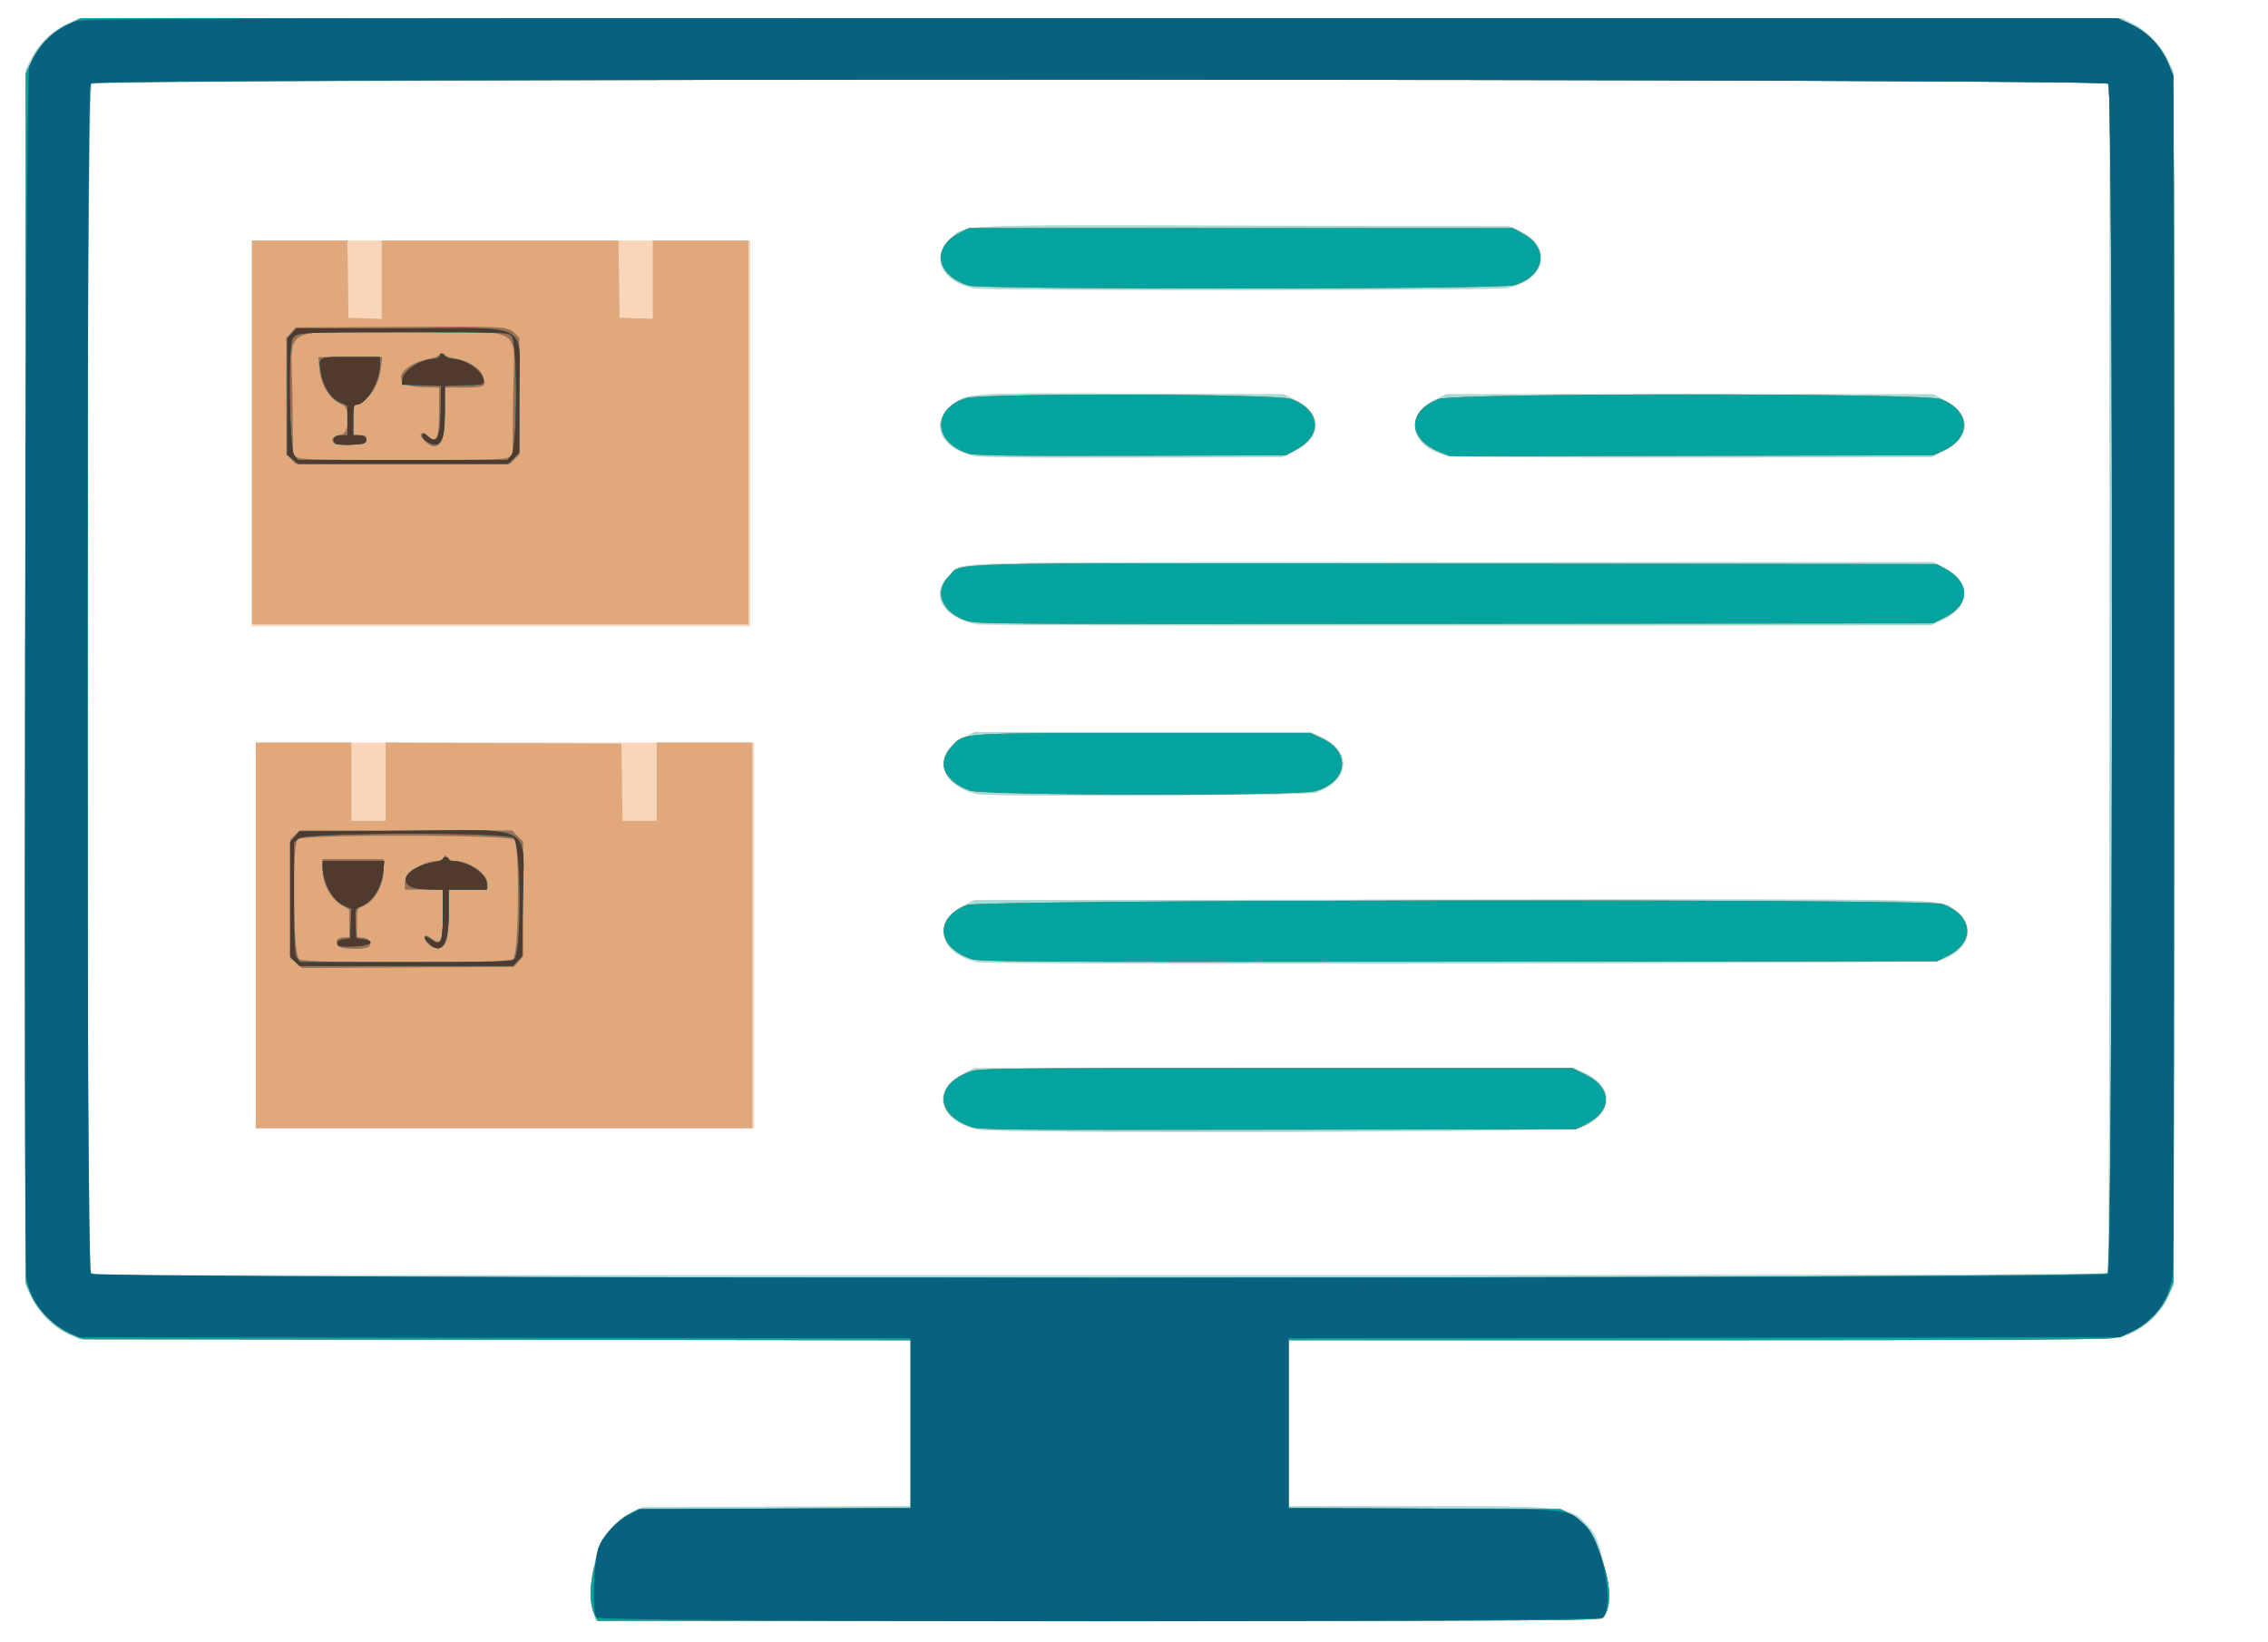
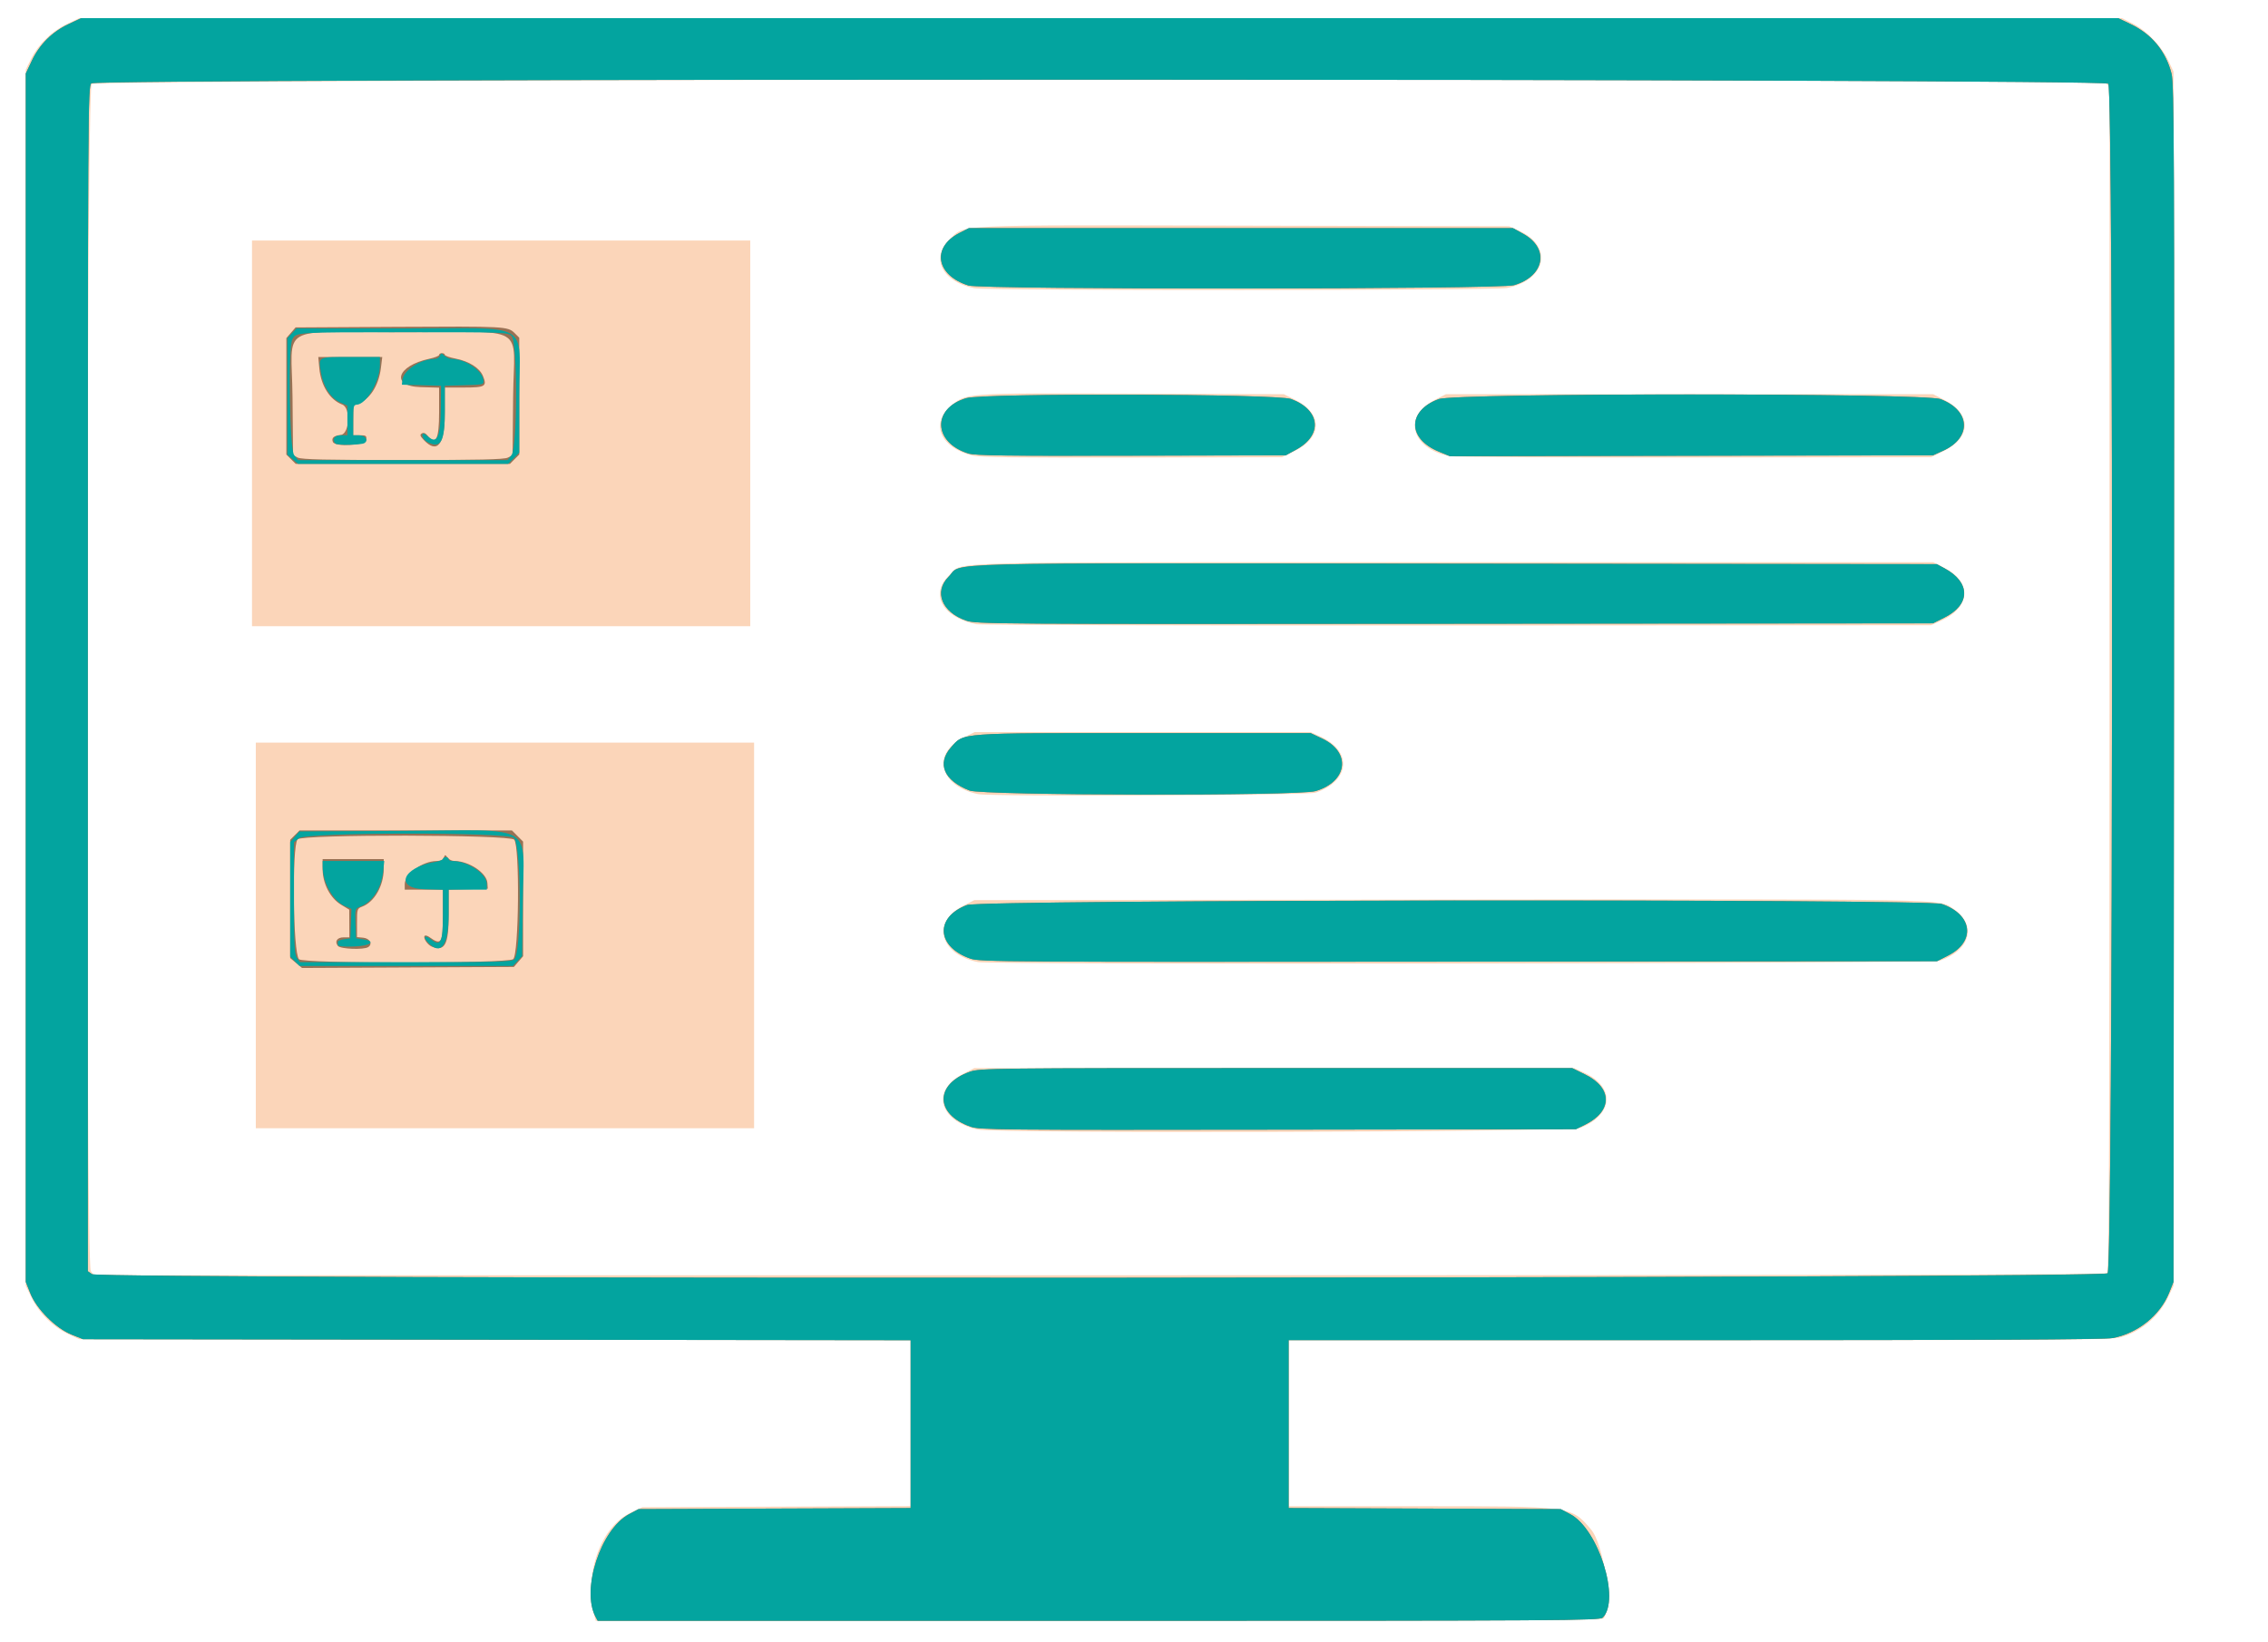
<svg xmlns="http://www.w3.org/2000/svg" width="1188" height="860">
  <g transform="translate(-83.267 -23.3)">
    <image width="1188" height="860" x="83.267" y="23.299" preserveAspectRatio="none" />
    <path d="M394.697 869.876c-5.571-22.197 3.074-46.804 19.07-54.274l6-2.803 70.25-.282 70.25-.282v-86.913l-217.75-.261-217.75-.262-5.718-2.68c-7.985-3.742-15.137-10.764-19.04-18.694l-3.242-6.583V59.8l2.74-5.575c3.737-7.606 10.899-14.606 18.76-18.339l6.5-3.087h1070l5.766 2.92c7.19 3.642 15.006 11.79 18.538 19.328l2.696 5.752v636l-2.635 5.62c-4.832 10.304-13.926 18.114-24.797 21.292-4.887 1.43-26.984 1.588-220.75 1.588H758.267v87h67.79c80.87 0 80.12-.1 90.556 12.091 6.93 8.096 11.56 41.604 6.454 46.71-.927.927-61.04 1.2-264.481 1.2H395.305Zm792.37-179.777c.928-.928 1.2-71.476 1.2-311.443V68.413l-2.223-1.557c-3.957-2.772-1052.002-2.331-1054.777.443-2.773 2.774-3.212 617.825-.443 621.778l1.556 2.222h526.744c408.356 0 527.013-.27 527.943-1.2m-591.8-75.176c-20.25-4.53-24.387-20.491-7.543-29.105l5.902-3.019h314.14l5.258 2.377c16.365 7.397 15.444 21.957-1.826 28.854-5.717 2.283-305.926 3.132-315.931.893m-378-101.624v-101h261v202h-261zm378.344 13.965c-20.076-4-24.602-20.898-7.887-29.446l5.901-3.019 249.071-.264c264.584-.28 255.999-.432 263.579 4.658 12.624 8.479 9.281 21.741-6.89 27.337-4.235 1.465-496.506 2.182-503.774.734m0-87.99c-20.162-4.067-24.59-21.305-7.615-29.64l5.77-2.835h176l5.12 2.317c16.949 7.671 15.625 23.23-2.501 29.392-4.278 1.454-169.809 2.172-176.774.766M215.267 250.3v-101h261v202h-261zm379.407 99.977c-17.9-3.58-24.657-15.961-14.047-25.74 7.93-7.311-14.558-6.737 263.71-6.737h251.571l5.902 3.019c14.584 7.458 13.728 20.592-1.801 27.612l-5.242 2.37-248 .147c-136.4.08-249.842-.221-252.093-.671m-2.133-88.396c-16.243-3.99-21.933-16.062-11.884-25.21 8.443-7.685 6.164-7.515 96.11-7.172l79 .301 5.758 2.828c14.61 7.174 14.588 19.684-.047 26.89l-6.667 3.282-78.522.183c-61.052.142-79.685-.103-83.748-1.102m250.07.39c-20.215-4.055-24.712-20.848-7.887-29.452l5.901-3.019h255.283l5.902 3.019c14.27 7.298 14.117 19.585-.333 26.7l-6.667 3.281-124.021.152c-68.212.084-125.892-.223-128.178-.682m-249-88.012c-16.812-3.326-23.1-15.786-12.9-25.56 8.314-7.966-1.091-7.53 155.056-7.195l138 .296 5.257 2.377c17.945 8.11 14.222 25.839-6.29 29.958-6.837 1.374-272.214 1.491-279.123.124" style="fill:#fbd5b9" />
-     <path d="M394.697 869.876c-5.571-22.197 3.074-46.804 19.07-54.274l6-2.803 70.25-.282 70.25-.282v-86.913l-217.75-.261-217.75-.262-5.718-2.68c-7.985-3.742-15.137-10.764-19.04-18.694l-3.242-6.583V59.8l2.74-5.575c3.737-7.606 10.899-14.606 18.76-18.339l6.5-3.087h1070l5.766 2.92c7.19 3.642 15.006 11.79 18.538 19.328l2.696 5.752v636l-2.635 5.62c-4.832 10.304-13.926 18.114-24.797 21.292-4.887 1.43-26.984 1.588-220.75 1.588H758.267v87h67.79c80.87 0 80.12-.1 90.556 12.091 6.93 8.096 11.56 41.604 6.454 46.71-.927.927-61.04 1.2-264.481 1.2H395.305Zm792.37-179.777c.928-.928 1.2-71.476 1.2-311.443V68.413l-2.223-1.557c-3.957-2.772-1052.002-2.331-1054.777.443-2.773 2.774-3.212 617.825-.443 621.778l1.556 2.222h526.744c408.356 0 527.013-.27 527.943-1.2m-591.8-75.176c-20.25-4.53-24.387-20.491-7.543-29.105l5.902-3.019h314.14l5.258 2.377c16.365 7.397 15.444 21.957-1.826 28.854-5.717 2.283-305.926 3.132-315.931.893m-378-101.624v-101h50v41h18v-41.015l61.75.258 61.75.257.27 20.25.271 20.25h17.959v-41h50v202h-260zm378.344 13.965c-20.076-4-24.602-20.898-7.887-29.446l5.901-3.019 249.071-.264c264.584-.28 255.999-.432 263.579 4.658 12.624 8.479 9.281 21.741-6.89 27.337-4.235 1.465-496.506 2.182-503.774.734m0-87.99c-20.162-4.067-24.59-21.305-7.615-29.64l5.77-2.835h176l5.12 2.317c16.949 7.671 15.625 23.23-2.501 29.392-4.278 1.454-169.809 2.172-176.774.766m-.937-88.998c-17.9-3.58-24.657-15.961-14.047-25.74 7.93-7.311-14.558-6.737 263.71-6.737h251.571l5.902 3.019c14.584 7.458 13.728 20.592-1.801 27.612l-5.242 2.37-248 .147c-136.4.08-249.842-.221-252.093-.671M215.267 249.799V149.3h49.959l.27 20.25.27 20.25 8.75.29 8.75.288V149.3h123.96l.27 20.25.27 20.25 8.75.29 8.75.288V149.3h50v201h-260zM592.54 261.88c-16.243-3.99-21.933-16.062-11.884-25.21 8.443-7.685 6.164-7.515 96.11-7.172l79 .301 5.758 2.828c14.61 7.174 14.588 19.684-.047 26.89l-6.667 3.282-78.522.183c-61.052.142-79.685-.103-83.748-1.102m250.07.39c-20.215-4.055-24.712-20.848-7.887-29.452l5.901-3.019h255.283l5.902 3.019c14.27 7.298 14.117 19.585-.333 26.7l-6.667 3.281-124.021.152c-68.212.084-125.892-.223-128.178-.682m-249-88.012c-16.812-3.326-23.1-15.786-12.9-25.56 8.314-7.966-1.091-7.53 155.056-7.195l138 .296 5.257 2.377c17.945 8.11 14.222 25.839-6.29 29.959-6.837 1.373-272.214 1.49-279.123.123" style="fill:#a4dad8" />
-     <path d="M395.214 870.201c-7.607-14.213 2.72-45.827 17.553-53.736l5-2.666 71.25-.275 71.25-.276V725.33l-216.75-.265-216.75-.266-6-2.408c-8.29-3.328-18.264-13.301-21.592-21.592l-2.408-6v-633l3.174-6.7c4.039-8.525 10.6-15.087 19.125-19.125l6.7-3.175h1067l6.5 3.098c11.111 5.294 18.446 14.17 21.472 25.982 1.38 5.386 1.517 39.527 1.287 319.475l-.258 313.445-2.335 5.785c-4.765 11.807-16.555 21.215-29.599 23.621-4.178.77-68.905 1.094-218.75 1.094H758.267v87.949l71.25.276 71.25.275 5.04 2.661c14.74 7.78 26.353 44.804 16.99 54.167-1.555 1.555-20.136 1.672-264.066 1.672H396.337Zm792.053-179.902c2.86-2.86 3.201-620.014.345-623.17-2.454-2.712-1053.522-2.885-1056.516-.175-1.765 1.597-1.83 12.611-1.83 311.944v310.288l2.223 1.557c3.958 2.772 1053.003 2.331 1055.778-.444m-595.521-76.793c-18.803-6.532-18.945-22.353-.26-28.866 5.04-1.757 12.333-1.84 160.302-1.84h155.021l6.804 3.35c14.42 7.098 14.356 19.191-.14 26.332l-4.706 2.317-156 .226c-146.13.21-156.318.115-161.021-1.519m-374.48-100.207v-101h50v41h18v-41.015l61.75.258 61.75.257.272 20.25.27 20.25h17.959v-41h50v202h-260zM591.6 525.452c-17.824-6.173-18.784-21.724-1.734-28.103 7.452-2.789 502.393-3.294 510.53-.522 16.078 5.479 17.877 19.558 3.44 26.941l-5.927 3.031-250.57.222c-238.5.21-250.82.135-255.739-1.569m-.496-88.07c-13.412-5.245-17.186-14.059-9.68-22.608 6.809-7.754 3.027-7.475 101.131-7.474l87.213.001 6.102 2.887c15.28 7.229 13.314 22.495-3.541 27.5-8.813 2.618-174.465 2.337-181.225-.306M215.267 249.799V149.3h49.959l.27 20.25.27 20.25 8.75.29 8.75.288V149.3h123.96l.27 20.25.27 20.25 8.75.29 8.75.288V149.3h50v201h-260zm374.014 98.546c-12.685-4.388-16.955-15.105-9.134-22.925 7.785-7.786-16.125-7.167 265.651-6.878l251.969.257 4 2.159c13.768 7.43 13.768 18.957 0 25.841l-6 3-250.5.222c-243.715.215-250.649.17-255.986-1.676m1.176-87.51c-18.383-5.8-19.038-23.643-1.064-28.98 9.112-2.706 162.791-2.307 170.138.442 15.393 5.76 16.727 18.816 2.708 26.502l-5.472 3-81 .198c-65.933.161-81.802-.055-85.31-1.162m246.442-.987c-16.47-6.795-16.489-21.343-.034-27.5 8.612-3.221 254.192-3.221 262.804 0 15.781 5.905 16.507 20.228 1.371 27.068l-5.273 2.383-126.5.235-126.5.234zM590.591 172.86c-16.954-5.301-19.523-19.942-4.824-27.492l5-2.569h285l5.416 3c13.82 7.653 11.208 22.12-4.855 26.89-7.388 2.194-278.748 2.356-285.737.171" style="fill:#e0a87b" />
    <path d="M395.214 870.201c-7.607-14.213 2.72-45.827 17.553-53.736l5-2.666 71.25-.275 71.25-.276V725.33l-216.75-.265-216.75-.266-6-2.408c-8.29-3.328-18.264-13.301-21.592-21.592l-2.408-6v-633l3.174-6.7c4.039-8.525 10.6-15.087 19.125-19.125l6.7-3.175h1067l6.5 3.098c11.111 5.294 18.446 14.17 21.472 25.982 1.38 5.386 1.517 39.527 1.287 319.475l-.258 313.445-2.335 5.785c-4.765 11.807-16.555 21.215-29.599 23.621-4.178.77-68.905 1.094-218.75 1.094H758.267v87.949l71.25.276 71.25.275 5.04 2.661c14.74 7.78 26.353 44.804 16.99 54.167-1.555 1.555-20.136 1.672-264.066 1.672H396.337Zm792.053-179.902c2.86-2.86 3.201-620.014.345-623.17-2.454-2.712-1053.522-2.885-1056.516-.175-1.765 1.597-1.83 12.611-1.83 311.944v310.288l2.223 1.557c3.958 2.772 1053.003 2.331 1055.778-.444m-595.521-76.793c-18.803-6.532-18.945-22.353-.26-28.866 5.04-1.757 12.333-1.84 160.302-1.84h155.021l6.804 3.35c14.42 7.098 14.356 19.191-.14 26.332l-4.706 2.317-156 .226c-146.13.21-156.318.115-161.021-1.519m-353.373-85.771-3.106-2.613v-61.913l2.454-2.455 2.455-2.455h111.245l2.923 2.924 2.923 2.923v60.042l-2.413 2.806-2.413 2.805-55.481.275-55.482.274zm113.671-1.992c3.026-2.12 3.544-59.326.568-62.615-2.433-2.688-111.245-2.858-113.473-.177-3.056 3.678-2.398 59.68.739 62.816 2.336 2.336 108.83 2.313 112.166-.024m-91.767-6.93c-1.908-2.3-.457-4.514 2.959-4.514h3.03l-.03-7.25-.032-7.25-4.311-2.613c-5.684-3.446-9.626-11.056-9.626-18.583V473.3h32l-.01 5.25c-.016 8.755-4.864 17.231-11.242 19.656-2.659 1.01-2.748 1.288-2.748 8.506v7.462l3.242.313c3.498.338 5.092 3.353 2.606 4.928-2.386 1.513-14.464 1.054-15.838-.602m49.305.411c-2.332-.866-4.894-4.679-3.848-5.725.346-.346 1.395-.08 2.33.592 6.459 4.633 7.203 3.417 7.203-11.76v-13.032h-20v-2.854c0-5.321 9.267-12.072 16.643-12.124 2.054-.014 3.378-.628 3.821-1.772.646-1.666.74-1.666 1.968 0 .708.963 2.312 1.75 3.562 1.75 7.589 0 16.947 6.22 17.303 11.5l.203 3-10.25.285-10.25.285v13.31c0 15.372-1.934 19.055-8.685 16.545m282.017 6.228c-17.824-6.173-18.784-21.724-1.734-28.103 7.452-2.789 502.393-3.294 510.53-.522 16.078 5.479 17.877 19.558 3.44 26.941l-5.927 3.031-250.57.222c-238.5.21-250.82.135-255.739-1.569m-.496-88.07c-13.412-5.245-17.186-14.059-9.68-22.608 6.809-7.754 3.027-7.475 101.131-7.474l87.213.001 6.102 2.887c15.28 7.229 13.314 22.495-3.541 27.5-8.813 2.618-174.465 2.337-181.225-.306m-1.822-89.037c-12.685-4.388-16.955-15.105-9.134-22.925 7.785-7.786-16.125-7.167 265.651-6.878l251.969.257 4 2.159c13.768 7.43 13.768 18.957 0 25.841l-6 3-250.5.222c-243.715.215-250.649.17-255.986-1.676m-353.56-84.5-2.454-2.455v-60.979l2.413-2.806 2.413-2.806 52.837-.299c57.043-.323 58.377-.251 61.949 3.32l2.388 2.389v61.181l-2.455 2.455-2.454 2.454H238.176zm113.546-.84 2.5-1.264.275-30.47c.352-38.97 8.851-33.972-57.775-33.972s-58.127-4.997-57.775 33.971l.275 30.471 2.5 1.265c1.92.971 14.666 1.264 55 1.264s53.08-.293 55-1.264m-91.649-8.232c-.812-2.116.474-3.246 4.149-3.647 4.594-.5 5.278-14.202.794-15.901-6.525-2.472-11.21-9.903-12.044-19.103l-.528-5.823h33.508l-.704 5.75c-1.022 8.353-5.012 15.27-10.24 17.75l-4.214 2-.036 7.75-.036 7.75h3.57c3.13 0 3.53.278 3.25 2.25-.423 2.974-16.368 4.091-17.469 1.224m47.6-1.026c-1.935-2.059-2.13-2.719-1.012-3.41.93-.574 1.93-.185 3.036 1.18 4.319 5.333 6.025 1.865 6.025-12.249v-12.896l-9.75-.286c-15.76-.463-12.453-11.19 4.574-14.842 2.847-.61 5.176-1.523 5.176-2.027s.675-.918 1.5-.918 1.5.392 1.5.87c0 .479 2.6 1.382 5.777 2.007 6.938 1.365 12.47 4.89 14.189 9.04 2.262 5.462 1.248 6.083-9.935 6.083h-10.031v13.444c0 16.476-3.984 21.525-11.05 14.004m285.239 7.088c-18.383-5.8-19.038-23.643-1.064-28.98 9.112-2.706 162.791-2.307 170.138.442 15.393 5.76 16.727 18.816 2.708 26.502l-5.472 3-81 .198c-65.933.161-81.802-.055-85.31-1.162m246.442-.987c-16.47-6.795-16.489-21.343-.034-27.5 8.612-3.221 254.192-3.221 262.804 0 15.781 5.905 16.507 20.228 1.371 27.068l-5.273 2.383-126.5.235-126.5.234zM590.591 172.86c-16.954-5.301-19.523-19.942-4.824-27.492l5-2.569h285l5.416 3c13.82 7.653 11.208 22.12-4.855 26.89-7.388 2.194-278.748 2.356-285.737.171" style="fill:#987154" />
    <path d="M395.214 870.201c-7.607-14.213 2.72-45.827 17.553-53.736l5-2.666 71.25-.275 71.25-.276V725.33l-216.75-.265-216.75-.266-6-2.408c-8.29-3.328-18.264-13.301-21.592-21.592l-2.408-6v-633l3.174-6.7c4.039-8.525 10.6-15.087 19.125-19.125l6.7-3.175h1067l6.5 3.098c11.111 5.294 18.446 14.17 21.472 25.982 1.38 5.386 1.517 39.527 1.287 319.475l-.258 313.445-2.335 5.785c-4.765 11.807-16.555 21.215-29.599 23.621-4.178.77-68.905 1.094-218.75 1.094H758.267v87.949l71.25.276 71.25.275 5.04 2.661c14.74 7.78 26.353 44.804 16.99 54.167-1.555 1.555-20.136 1.672-264.066 1.672H396.337Zm792.053-179.902c2.86-2.86 3.201-620.014.345-623.17-2.454-2.712-1053.522-2.885-1056.516-.175-1.765 1.597-1.83 12.611-1.83 311.944v310.288l2.223 1.557c3.958 2.772 1053.003 2.331 1055.778-.444m-595.521-76.793c-18.803-6.532-18.945-22.353-.26-28.866 5.04-1.757 12.333-1.84 160.302-1.84h155.021l6.804 3.35c14.42 7.098 14.356 19.191-.14 26.332l-4.706 2.317-156 .226c-146.13.21-156.318.115-161.021-1.519m-354.025-86.661-2.454-2.455v-59.979l2.413-2.806 2.413-2.806 54.588-.275c70.3-.354 62.886-4.862 62.4 37.947l-.314 27.67-2.424 2.58-2.425 2.578H240.176zm114.935-1.078c3.942-3.941 3.72-60.345-.25-63.557-3.84-3.107-108.54-2.956-112.504.162l-2.635 2.073v29.205c0 24.814.234 29.539 1.557 31.427l1.556 2.222h55.372c48.403 0 55.565-.192 56.904-1.532m-92.39-7.427c0-.572-.017-1.378-.038-1.79-.022-.413 1.44-.976 3.25-1.25l3.289-.5.291-7.72.292-7.719-3.338-1.395c-6.264-2.617-11.745-12.346-11.745-20.848v-2.819h32.28l-.555 5.373c-.91 8.816-5.655 16.142-12.017 18.552-2.765 1.047-2.79 1.136-2.5 8.817l.292 7.758 3.5.5c7.284 1.041 4.235 3.475-4.75 3.79-5.233.185-8.25-.09-8.25-.75m47.166-1.365c-2.808-2.99-1.656-4.207 1.576-1.665 5.127 4.033 6.259 1.68 6.259-13.01v-12.928l-9.75-.286c-15.707-.461-11.476-11.428 5.5-14.255 2.337-.389 4.25-1.118 4.25-1.62 0-.501.675-.912 1.5-.912s1.5.45 1.5 1 .818 1 1.818 1c8.158 0 18.182 6.658 18.182 12.077v2.923h-20v13c0 16.38-4.064 21.884-10.835 14.676m284.167 8.477c-17.824-6.173-18.784-21.724-1.734-28.103 7.452-2.789 502.393-3.294 510.53-.522 16.078 5.479 17.877 19.558 3.44 26.941l-5.927 3.031-250.57.222c-238.5.21-250.82.135-255.739-1.569m-.496-88.07c-13.412-5.245-17.186-14.059-9.68-22.608 6.809-7.754 3.027-7.475 101.131-7.474l87.213.001 6.102 2.887c15.28 7.229 13.314 22.495-3.541 27.5-8.813 2.618-174.465 2.337-181.225-.306m-1.822-89.037c-12.685-4.388-16.955-15.105-9.134-22.925 7.785-7.786-16.125-7.167 265.651-6.878l251.969.257 4 2.159c13.768 7.43 13.768 18.957 0 25.841l-6 3-250.5.222c-243.715.215-250.649.17-255.986-1.676m-352.708-84.459-2.806-2.413V200.46l2.424-2.581 2.425-2.58 55.575.031c69.068.04 61.076-4.668 61.076 35.98v29.142l-2.923 2.923-2.923 2.923H239.378zm114.621-2.221c3.164-4.023 3.229-59.21.073-62.366-1.952-1.951-3.323-2-56.75-1.984-56.375.016-56.17.003-58.1 3.669-2.343 4.45-1.535 57.556.923 60.68l2.072 2.635h109.71zm-92.26-6.032c-2.043-2.043-.546-4.334 2.833-4.334h3.5l-.026-7.75-.026-7.75-3.982-1.836c-4.9-2.259-8.723-8.362-9.899-15.8-1.287-8.146-1.846-7.864 15.54-7.864h15.393v4.134c0 8.656-7.215 20.866-12.329 20.866-1.422 0-1.671 1.191-1.671 8v8h3.031c3.341 0 5.178 2.62 2.865 4.086-1.624 1.028-14.244 1.233-15.23.248m48.641-.538c-2.206-1.056-3.799-3.638-2.838-4.6.285-.284 1.387.27 2.45 1.232 5.09 4.607 6.838.814 6.98-15.143l.1-11.215-10.25-.285-10.25-.285.252-2.5c.506-5 9.684-10.975 16.89-10.994 1.18-.003 2.426-.742 2.772-1.642.581-1.515.762-1.515 2.436 0 .994.9 2.704 1.636 3.8 1.636 6.895 0 16.015 6.069 16.572 11.026.278 2.474.275 2.475-9.972 2.76l-10.25.284v13.274c0 15.89-1.991 19.66-8.692 16.452m282.882 5.74c-18.383-5.8-19.038-23.643-1.064-28.98 9.112-2.706 162.791-2.307 170.138.442 15.393 5.76 16.727 18.816 2.708 26.502l-5.472 3-81 .198c-65.933.161-81.802-.055-85.31-1.162m246.442-.987c-16.47-6.795-16.489-21.343-.034-27.5 8.612-3.221 254.192-3.221 262.804 0 15.781 5.905 16.507 20.228 1.371 27.068l-5.273 2.383-126.5.235-126.5.234zM590.591 172.86c-16.954-5.301-19.523-19.942-4.824-27.492l5-2.569h285l5.416 3c13.82 7.653 11.208 22.12-4.855 26.89-7.388 2.194-278.748 2.356-285.737.171" style="fill:#03a49f" />
-     <path d="M395.736 870.625c-2.356-2.356-1.633-29.449.977-36.57 2.394-6.534 9.45-14.066 16.351-17.455l5.703-2.8 70.75-.276 70.75-.276v-88.935l-217.75-.257-217.75-.257-5.718-2.68c-11.308-5.3-19.58-15.952-21.827-28.106-2.03-10.977-.739-629.502 1.324-634.67 4.58-11.477 13.154-19.937 24.065-23.745 4.939-1.723 27.541-1.799 537.156-1.799h532l5.303 2.175c10.25 4.201 17.94 11.879 22.367 22.325l2.33 5.5.274 311c.19 215.612-.05 313.126-.786 317.93-2 13.053-10.037 23.89-21.813 29.41l-5.675 2.66-217.75.257-217.75.257v88.935l70.75.276c80.144.312 74.864-.23 84.54 8.689 9.112 8.4 15.556 42.097 9.255 48.398-2.601 2.602-524.475 2.615-527.076.014m791.702-179.98c2.71-2.452 2.882-620.525.174-623.517-2.387-2.638-1054.137-2.894-1056.774-.257-2.482 2.482-2.399 620.856.084 623.6 2.454 2.71 1053.521 2.884 1056.516.173m-949.717-163.8-2.454-2.455v-59.979l2.413-2.806 2.413-2.806 54.588-.275c70.3-.354 62.886-4.862 62.4 37.947l-.314 27.67-2.424 2.58-2.425 2.578H240.176zm114.935-1.078c3.942-3.941 3.72-60.345-.25-63.557-3.84-3.107-108.54-2.956-112.504.162l-2.635 2.073v29.205c0 24.814.234 29.539 1.557 31.427l1.556 2.222h55.372c48.403 0 55.565-.192 56.904-1.532m-92.39-7.427c0-.572-.017-1.378-.038-1.79-.022-.413 1.44-.976 3.25-1.25l3.289-.5.291-7.72.292-7.719-3.338-1.395c-6.264-2.617-11.745-12.346-11.745-20.848v-2.819h32.28l-.555 5.373c-.91 8.816-5.655 16.142-12.017 18.552-2.765 1.047-2.79 1.136-2.5 8.817l.292 7.758 3.5.5c7.284 1.041 4.235 3.475-4.75 3.79-5.233.185-8.25-.09-8.25-.75m47.166-1.365c-2.808-2.99-1.656-4.207 1.576-1.665 5.127 4.033 6.259 1.68 6.259-13.01v-12.928l-9.75-.286c-15.707-.461-11.476-11.428 5.5-14.255 2.337-.389 4.25-1.118 4.25-1.62 0-.501.675-.912 1.5-.912s1.5.45 1.5 1 .818 1 1.818 1c8.158 0 18.182 6.658 18.182 12.077v2.923h-20v13c0 16.38-4.064 21.884-10.835 14.676m-70.86-253.089-2.805-2.413V200.46l2.424-2.581 2.425-2.58 55.575.031c69.068.04 61.076-4.668 61.076 35.98v29.142l-2.923 2.923-2.923 2.923H239.378zm114.622-2.221c3.164-4.023 3.229-59.21.073-62.366-1.952-1.951-3.323-2-56.75-1.984-56.375.016-56.17.003-58.1 3.669-2.343 4.45-1.535 57.557.923 60.68l2.072 2.635h109.71zm-92.26-6.032c-2.043-2.043-.546-4.334 2.833-4.334h3.5l-.026-7.75-.026-7.75-3.982-1.836c-4.9-2.259-8.723-8.362-9.899-15.8-1.287-8.146-1.846-7.864 15.54-7.864h15.393v4.134c0 8.656-7.215 20.866-12.329 20.866-1.422 0-1.671 1.191-1.671 8v8h3.031c3.341 0 5.178 2.62 2.865 4.086-1.624 1.028-14.244 1.233-15.23.248m48.641-.538c-2.206-1.056-3.799-3.638-2.838-4.6.285-.284 1.387.27 2.45 1.232 5.09 4.607 6.838.814 6.98-15.143l.1-11.215-10.25-.285-10.25-.285.252-2.5c.506-5 9.684-10.975 16.89-10.994 1.18-.003 2.426-.742 2.772-1.642.581-1.514.762-1.514 2.436 0 .994.9 2.704 1.636 3.8 1.636 6.895 0 16.015 6.069 16.572 11.026.278 2.474.275 2.475-9.972 2.76l-10.25.284v13.274c0 15.891-1.991 19.66-8.692 16.452" style="fill:#076280" />
-     <path d="m237.721 526.845-2.454-2.455v-59.979l2.413-2.806 2.413-2.806 54.588-.275c70.3-.354 62.886-4.862 62.4 37.947l-.314 27.67-2.424 2.58-2.425 2.578H240.176zm114.935-1.078c3.942-3.941 3.72-60.345-.25-63.557-3.84-3.107-108.54-2.956-112.504.162l-2.635 2.073v29.205c0 24.814.234 29.539 1.557 31.427l1.556 2.222h55.372c48.403 0 55.565-.192 56.904-1.532m-92.39-7.427c0-.572-.017-1.378-.038-1.79-.022-.413 1.44-.976 3.25-1.25l3.289-.5.291-7.72.292-7.719-3.338-1.395c-6.264-2.617-11.745-12.346-11.745-20.848v-2.819h32.28l-.555 5.373c-.91 8.816-5.655 16.142-12.017 18.552-2.765 1.047-2.79 1.136-2.5 8.817l.292 7.758 3.5.5c7.284 1.041 4.235 3.475-4.75 3.79-5.233.185-8.25-.09-8.25-.75m47.166-1.365c-2.808-2.99-1.656-4.207 1.576-1.665 5.127 4.033 6.259 1.68 6.259-13.01v-12.928l-9.75-.286c-15.707-.461-11.476-11.428 5.5-14.255 2.337-.389 4.25-1.118 4.25-1.62 0-.501.675-.912 1.5-.912s1.5.45 1.5 1 .818 1 1.818 1c8.158 0 18.182 6.658 18.182 12.077v2.923h-20v13c0 16.38-4.064 21.884-10.835 14.676m-70.86-253.089-2.805-2.413V200.46l2.424-2.581 2.425-2.58 55.575.031c69.068.04 61.076-4.668 61.076 35.98v29.142l-2.923 2.923-2.923 2.923H239.378zm114.622-2.221c3.164-4.023 3.229-59.21.073-62.366-1.952-1.951-3.323-2-56.75-1.984-56.375.016-56.17.003-58.1 3.669-2.343 4.45-1.535 57.557.923 60.68l2.072 2.635h109.71zm-92.26-6.032c-2.043-2.043-.546-4.334 2.833-4.334h3.5l-.026-7.75-.026-7.75-3.982-1.836c-4.9-2.259-8.723-8.362-9.899-15.8-1.287-8.146-1.846-7.864 15.54-7.864h15.393v4.134c0 8.656-7.215 20.866-12.329 20.866-1.422 0-1.671 1.191-1.671 8v8h3.031c3.341 0 5.178 2.62 2.865 4.086-1.624 1.028-14.244 1.233-15.23.248m48.641-.538c-2.206-1.056-3.799-3.638-2.838-4.6.285-.284 1.387.27 2.45 1.232 5.09 4.607 6.838.814 6.98-15.143l.1-11.215-10.25-.285-10.25-.285.252-2.5c.506-5 9.684-10.975 16.89-10.994 1.18-.003 2.426-.742 2.772-1.642.581-1.514.762-1.514 2.436 0 .994.9 2.704 1.636 3.8 1.636 6.895 0 16.015 6.069 16.572 11.026.278 2.474.275 2.475-9.972 2.76l-10.25.284v13.274c0 15.891-1.991 19.66-8.692 16.452" style="fill:#513a2d" />
  </g>
</svg>